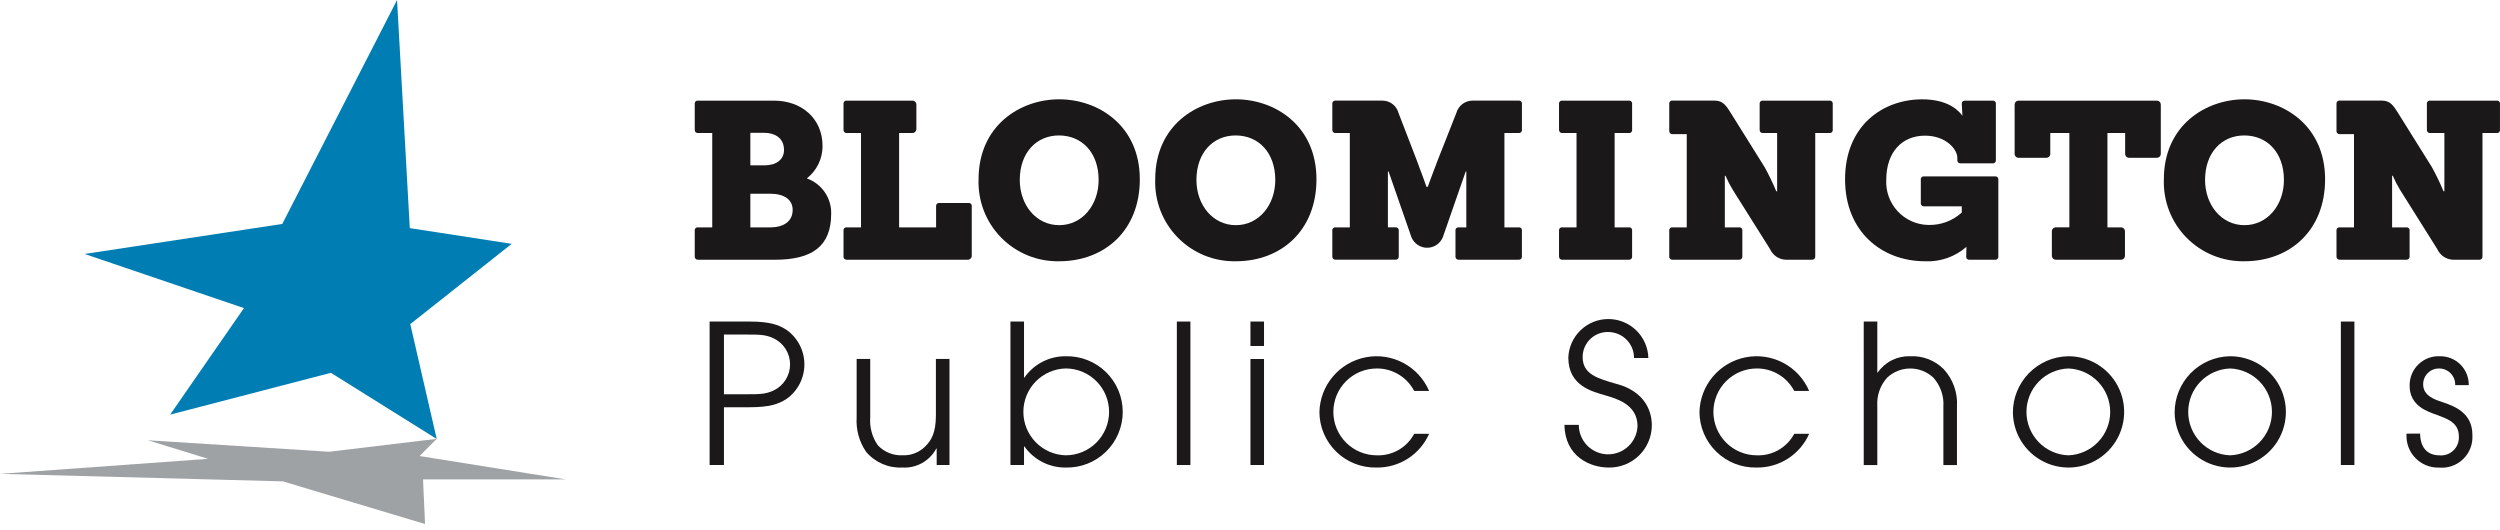
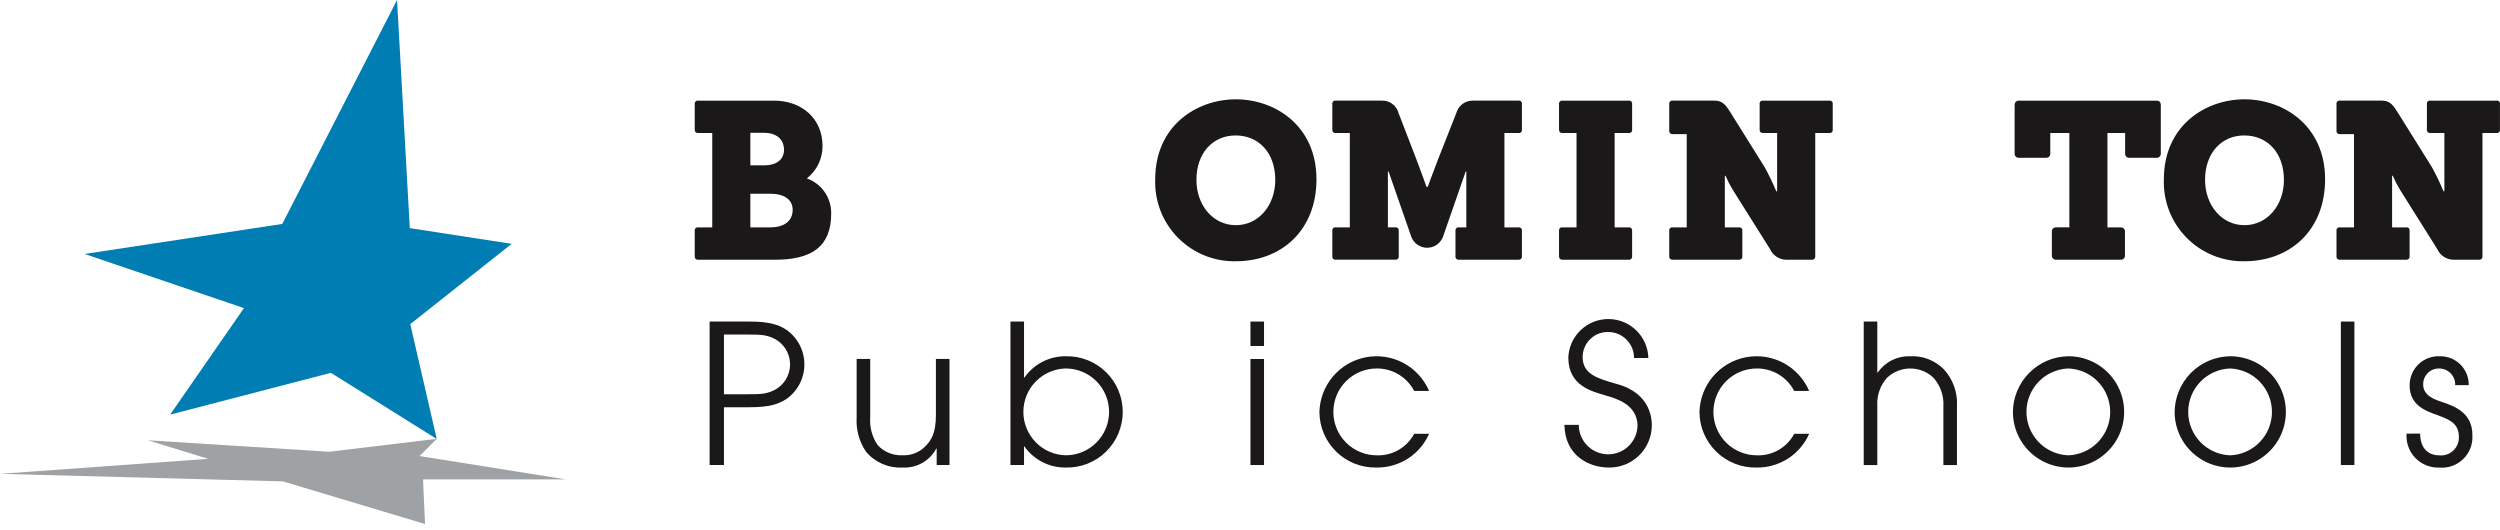
<svg xmlns="http://www.w3.org/2000/svg" fill="none" viewBox="0 0 297 63" height="63" width="297">
  <path fill="#007DB3" d="M60.789 28.968L48.683 27.101L47.169 0L33.535 26.604L10.049 30.17L28.982 36.603L20.212 49.257L39.309 44.29L51.882 52.15L48.74 38.503L60.789 28.968Z" />
  <path fill="#9FA2A5" d="M67.235 56.956L49.845 54.177L51.888 52.132L39.096 53.668L17.565 52.305L24.724 54.509L0 56.293L33.61 57.187L50.497 62.257L50.256 56.956L67.235 56.956Z" />
  <path fill="#1A1818" d="M82.931 30.855C82.878 30.86 82.824 30.853 82.774 30.835C82.723 30.817 82.678 30.789 82.64 30.751C82.602 30.713 82.573 30.667 82.555 30.617C82.537 30.567 82.531 30.513 82.536 30.46V27.406C82.529 27.352 82.534 27.298 82.551 27.247C82.568 27.195 82.597 27.149 82.635 27.11C82.673 27.072 82.72 27.043 82.771 27.026C82.823 27.009 82.877 27.004 82.931 27.012H84.615V15.801H82.931C82.878 15.806 82.824 15.8 82.774 15.782C82.723 15.764 82.678 15.735 82.64 15.697C82.602 15.659 82.573 15.614 82.555 15.563C82.537 15.513 82.531 15.459 82.536 15.406V12.352C82.529 12.299 82.534 12.244 82.551 12.192C82.568 12.141 82.597 12.094 82.635 12.056C82.673 12.017 82.72 11.988 82.771 11.971C82.822 11.954 82.877 11.949 82.931 11.956H91.957C95.218 11.956 97.719 14.063 97.719 17.352C97.72 18.093 97.552 18.824 97.229 19.49C96.905 20.156 96.434 20.739 95.851 21.195C96.713 21.5 97.456 22.069 97.975 22.821C98.495 23.573 98.764 24.47 98.745 25.383C98.745 29.279 96.457 30.857 92.063 30.857L82.931 30.855ZM90.824 19.644C92.219 19.644 93.14 18.958 93.14 17.827C93.14 16.484 92.193 15.773 90.695 15.773H89.141V19.644H90.824ZM91.483 27.012C93.245 27.012 94.168 26.197 94.168 24.933C94.168 23.749 93.221 23.013 91.483 23.013H89.141V27.012L91.483 27.012Z" />
-   <path fill="#1A1818" d="M100.605 30.855C100.552 30.86 100.498 30.853 100.448 30.835C100.397 30.817 100.352 30.789 100.314 30.751C100.276 30.713 100.247 30.667 100.229 30.617C100.211 30.567 100.205 30.513 100.21 30.46V27.406C100.203 27.352 100.208 27.298 100.225 27.247C100.242 27.195 100.271 27.149 100.309 27.11C100.347 27.072 100.394 27.043 100.445 27.026C100.497 27.009 100.551 27.004 100.605 27.012H102.289V15.801H100.605C100.552 15.806 100.498 15.8 100.448 15.782C100.397 15.764 100.352 15.735 100.314 15.697C100.276 15.659 100.247 15.614 100.229 15.563C100.211 15.513 100.205 15.459 100.21 15.406V12.352C100.203 12.299 100.208 12.244 100.225 12.192C100.242 12.141 100.271 12.094 100.309 12.056C100.347 12.017 100.394 11.988 100.445 11.971C100.496 11.954 100.551 11.949 100.605 11.956H108.393C108.455 11.956 108.517 11.968 108.575 11.992C108.632 12.016 108.685 12.051 108.729 12.095C108.773 12.139 108.807 12.191 108.831 12.249C108.855 12.307 108.867 12.369 108.866 12.431V15.327C108.866 15.389 108.854 15.45 108.83 15.508C108.807 15.565 108.772 15.617 108.728 15.662C108.684 15.706 108.632 15.74 108.574 15.764C108.517 15.788 108.455 15.8 108.393 15.8H106.815V27.012H111.208V24.512C111.201 24.459 111.206 24.404 111.223 24.352C111.24 24.301 111.269 24.254 111.307 24.216C111.345 24.177 111.392 24.148 111.443 24.131C111.494 24.114 111.549 24.109 111.603 24.116H115.05C115.104 24.109 115.159 24.114 115.21 24.131C115.261 24.148 115.308 24.177 115.346 24.216C115.384 24.254 115.413 24.301 115.43 24.352C115.447 24.404 115.452 24.459 115.445 24.512V30.381C115.445 30.443 115.433 30.505 115.409 30.563C115.385 30.62 115.35 30.672 115.306 30.716C115.262 30.76 115.21 30.795 115.153 30.819C115.095 30.843 115.034 30.855 114.971 30.855H100.605Z" />
-   <path fill="#1A1818" d="M116.254 21.301C116.254 14.904 121.204 11.798 125.833 11.798C130.461 11.798 135.41 14.904 135.41 21.301C135.41 27.38 131.227 31.037 125.833 31.037C124.555 31.063 123.284 30.828 122.1 30.346C120.916 29.864 119.843 29.146 118.946 28.234C118.049 27.323 117.348 26.238 116.885 25.046C116.422 23.853 116.207 22.579 116.254 21.301ZM130.517 21.378C130.517 18.116 128.517 16.091 125.806 16.091C123.121 16.091 121.149 18.143 121.149 21.378C121.149 24.355 123.095 26.75 125.834 26.75C128.572 26.75 130.517 24.355 130.517 21.378Z" />
  <path fill="#1A1818" d="M137.24 21.301C137.24 14.904 142.19 11.798 146.819 11.798C151.448 11.798 156.396 14.904 156.396 21.301C156.396 27.38 152.213 31.037 146.819 31.037C145.541 31.063 144.271 30.828 143.087 30.346C141.902 29.864 140.829 29.145 139.932 28.234C139.035 27.323 138.334 26.238 137.871 25.045C137.408 23.853 137.194 22.579 137.24 21.301ZM151.503 21.378C151.503 18.116 149.503 16.091 146.794 16.091C144.109 16.091 142.137 18.143 142.137 21.378C142.137 24.355 144.083 26.75 146.82 26.75C149.557 26.75 151.503 24.355 151.503 21.378Z" />
  <path fill="#1A1818" d="M173.306 30.855C173.253 30.86 173.199 30.853 173.149 30.835C173.098 30.817 173.053 30.789 173.015 30.751C172.977 30.713 172.948 30.667 172.93 30.617C172.912 30.567 172.906 30.513 172.911 30.46V27.406C172.904 27.352 172.909 27.298 172.926 27.247C172.943 27.195 172.972 27.149 173.01 27.11C173.048 27.072 173.095 27.043 173.146 27.026C173.198 27.009 173.252 27.004 173.306 27.012H174.2V20.381H174.121L171.412 28.171C171.262 28.543 171.004 28.863 170.671 29.088C170.338 29.313 169.946 29.433 169.544 29.433C169.142 29.433 168.75 29.313 168.417 29.088C168.084 28.863 167.826 28.543 167.676 28.171L164.966 20.38H164.882V27.01H165.777C165.83 27.002 165.885 27.007 165.936 27.024C165.987 27.042 166.034 27.07 166.072 27.109C166.11 27.147 166.139 27.194 166.156 27.245C166.173 27.296 166.178 27.351 166.171 27.404V30.457C166.176 30.511 166.17 30.564 166.152 30.615C166.134 30.665 166.105 30.711 166.067 30.748C166.03 30.786 165.984 30.815 165.934 30.833C165.883 30.851 165.83 30.857 165.777 30.852H158.674C158.621 30.857 158.567 30.851 158.517 30.833C158.466 30.815 158.421 30.786 158.383 30.748C158.345 30.711 158.316 30.665 158.299 30.615C158.281 30.564 158.274 30.511 158.279 30.457V27.406C158.272 27.352 158.277 27.298 158.294 27.247C158.311 27.195 158.34 27.149 158.378 27.11C158.417 27.072 158.463 27.043 158.514 27.026C158.566 27.009 158.62 27.004 158.674 27.012H160.358V15.801H158.674C158.621 15.806 158.567 15.8 158.517 15.782C158.466 15.764 158.421 15.735 158.383 15.697C158.345 15.659 158.316 15.614 158.299 15.563C158.281 15.513 158.274 15.459 158.279 15.406V12.352C158.272 12.299 158.276 12.244 158.293 12.192C158.311 12.141 158.339 12.094 158.378 12.055C158.416 12.017 158.462 11.988 158.514 11.97C158.565 11.953 158.62 11.948 158.674 11.955H164.253C164.687 11.959 165.107 12.105 165.45 12.372C165.792 12.638 166.037 13.01 166.147 13.43L168.278 18.956C168.936 20.668 169.462 22.194 169.462 22.194H169.62C169.62 22.194 170.146 20.721 170.83 18.956L173.011 13.43C173.125 13.011 173.371 12.641 173.714 12.375C174.056 12.109 174.476 11.962 174.91 11.955H180.41C180.464 11.948 180.518 11.953 180.57 11.97C180.621 11.988 180.668 12.017 180.706 12.055C180.744 12.093 180.773 12.14 180.79 12.192C180.807 12.243 180.812 12.298 180.804 12.351V15.405C180.812 15.458 180.807 15.513 180.79 15.564C180.773 15.615 180.744 15.662 180.706 15.7C180.667 15.739 180.621 15.767 180.57 15.784C180.518 15.802 180.464 15.807 180.41 15.799H178.725V27.012H180.408C180.462 27.004 180.517 27.009 180.568 27.026C180.619 27.043 180.666 27.072 180.704 27.11C180.742 27.149 180.771 27.195 180.788 27.247C180.805 27.298 180.81 27.352 180.803 27.406V30.459C180.808 30.512 180.802 30.566 180.784 30.616C180.766 30.667 180.737 30.712 180.699 30.75C180.661 30.788 180.616 30.817 180.565 30.835C180.515 30.852 180.462 30.859 180.408 30.854L173.306 30.855Z" />
  <path fill="#1A1818" d="M185.608 30.855C185.555 30.86 185.501 30.853 185.451 30.835C185.401 30.817 185.355 30.788 185.317 30.75C185.28 30.713 185.251 30.667 185.233 30.617C185.215 30.567 185.208 30.513 185.213 30.46V27.406C185.206 27.352 185.211 27.298 185.228 27.247C185.245 27.195 185.274 27.149 185.312 27.11C185.35 27.072 185.397 27.043 185.448 27.026C185.499 27.009 185.554 27.004 185.608 27.012H187.292V15.801H185.608C185.555 15.806 185.501 15.799 185.451 15.781C185.401 15.763 185.355 15.735 185.317 15.697C185.28 15.659 185.251 15.613 185.233 15.563C185.215 15.513 185.208 15.459 185.213 15.406V12.352C185.206 12.299 185.211 12.244 185.228 12.192C185.245 12.141 185.273 12.094 185.312 12.056C185.35 12.017 185.397 11.988 185.448 11.971C185.499 11.954 185.554 11.949 185.608 11.956H193.501C193.554 11.949 193.609 11.954 193.66 11.971C193.712 11.988 193.758 12.017 193.797 12.056C193.835 12.094 193.864 12.141 193.881 12.192C193.898 12.244 193.903 12.299 193.895 12.352V15.405C193.903 15.459 193.898 15.514 193.881 15.565C193.864 15.617 193.835 15.663 193.797 15.701C193.758 15.74 193.712 15.769 193.66 15.786C193.609 15.803 193.554 15.808 193.501 15.8H191.818V27.012H193.501C193.554 27.004 193.609 27.009 193.66 27.026C193.711 27.043 193.758 27.072 193.796 27.11C193.834 27.149 193.863 27.195 193.88 27.247C193.898 27.298 193.903 27.352 193.895 27.406V30.459C193.901 30.512 193.894 30.566 193.876 30.616C193.858 30.667 193.83 30.713 193.792 30.75C193.754 30.788 193.708 30.817 193.658 30.835C193.608 30.853 193.554 30.859 193.501 30.854L185.608 30.855Z" />
  <path fill="#1A1818" d="M212.151 30.855C211.753 30.841 211.367 30.715 211.037 30.493C210.706 30.27 210.445 29.959 210.282 29.596L205.863 22.568C205.532 22.029 205.241 21.466 204.994 20.884H204.91V27.012H206.595C206.648 27.004 206.703 27.009 206.754 27.026C206.805 27.043 206.852 27.072 206.89 27.11C206.928 27.149 206.957 27.195 206.974 27.247C206.992 27.298 206.997 27.352 206.989 27.406V30.459C206.994 30.512 206.988 30.566 206.97 30.616C206.952 30.667 206.923 30.712 206.885 30.75C206.848 30.788 206.802 30.817 206.752 30.835C206.701 30.852 206.648 30.859 206.595 30.854H198.702C198.648 30.859 198.595 30.852 198.545 30.835C198.494 30.817 198.449 30.788 198.411 30.75C198.373 30.712 198.344 30.667 198.326 30.616C198.308 30.566 198.302 30.512 198.307 30.459V27.406C198.3 27.352 198.305 27.298 198.322 27.247C198.339 27.195 198.368 27.149 198.406 27.11C198.444 27.072 198.491 27.043 198.542 27.026C198.593 27.009 198.648 27.004 198.702 27.012H200.385V15.933H198.702C198.648 15.939 198.595 15.932 198.545 15.914C198.494 15.896 198.449 15.867 198.411 15.83C198.373 15.792 198.344 15.746 198.326 15.696C198.308 15.646 198.302 15.592 198.307 15.539V12.35C198.3 12.296 198.304 12.241 198.322 12.19C198.339 12.139 198.367 12.092 198.406 12.053C198.444 12.015 198.491 11.986 198.542 11.969C198.593 11.951 198.648 11.946 198.702 11.954H203.729C204.728 11.954 205.122 12.638 205.622 13.428L209.649 19.875C210.156 20.798 210.613 21.747 211.017 22.719H211.124V15.801H209.441C209.387 15.806 209.334 15.8 209.283 15.782C209.233 15.764 209.188 15.735 209.15 15.697C209.112 15.659 209.083 15.614 209.065 15.563C209.047 15.513 209.041 15.459 209.046 15.406V12.352C209.039 12.299 209.043 12.244 209.061 12.193C209.078 12.141 209.106 12.094 209.145 12.056C209.183 12.017 209.229 11.988 209.281 11.971C209.332 11.954 209.387 11.949 209.441 11.956H217.334C217.387 11.949 217.442 11.954 217.493 11.971C217.545 11.988 217.591 12.017 217.63 12.056C217.668 12.094 217.697 12.141 217.714 12.193C217.731 12.244 217.736 12.299 217.728 12.352V15.405C217.736 15.459 217.731 15.514 217.713 15.565C217.696 15.616 217.667 15.663 217.629 15.701C217.591 15.739 217.544 15.768 217.493 15.785C217.442 15.803 217.387 15.807 217.334 15.8H215.651V30.46C215.656 30.513 215.65 30.567 215.632 30.618C215.613 30.668 215.584 30.714 215.547 30.752C215.509 30.789 215.463 30.818 215.412 30.836C215.362 30.854 215.308 30.86 215.255 30.855H212.151Z" />
-   <path fill="#1A1818" d="M233.982 30.855C233.928 30.862 233.873 30.857 233.822 30.84C233.771 30.823 233.724 30.794 233.686 30.756C233.648 30.717 233.619 30.671 233.602 30.619C233.585 30.568 233.58 30.514 233.587 30.46L233.612 29.327C232.262 30.506 230.51 31.119 228.719 31.039C223.535 31.039 219.194 27.514 219.194 21.304C219.194 14.907 223.693 11.801 228.349 11.801C230.954 11.801 232.402 12.748 233.137 13.75L233.059 12.356C233.034 12.093 233.192 11.96 233.455 11.96H236.716C236.769 11.952 236.824 11.957 236.875 11.975C236.927 11.992 236.973 12.021 237.012 12.059C237.05 12.098 237.079 12.144 237.096 12.196C237.113 12.247 237.118 12.302 237.11 12.356V19.012C237.116 19.065 237.109 19.119 237.091 19.169C237.073 19.219 237.045 19.265 237.007 19.303C236.969 19.341 236.923 19.37 236.873 19.387C236.823 19.405 236.769 19.412 236.716 19.406H232.927C232.874 19.411 232.82 19.405 232.77 19.387C232.72 19.369 232.674 19.34 232.637 19.302C232.599 19.265 232.57 19.219 232.552 19.169C232.534 19.118 232.527 19.065 232.533 19.012V18.749C232.533 17.748 231.19 16.116 228.691 16.116C225.982 16.116 224.087 18.038 224.087 21.38C224.053 22.06 224.156 22.74 224.39 23.379C224.623 24.018 224.983 24.604 225.446 25.102C225.91 25.601 226.469 26.001 227.09 26.279C227.71 26.558 228.381 26.709 229.061 26.724C230.534 26.771 231.968 26.243 233.059 25.251V24.514H228.588C228.534 24.519 228.48 24.513 228.43 24.495C228.379 24.477 228.333 24.448 228.295 24.41C228.258 24.372 228.229 24.326 228.211 24.276C228.193 24.225 228.186 24.171 228.192 24.118V21.353C228.184 21.3 228.189 21.245 228.207 21.194C228.224 21.142 228.253 21.096 228.291 21.057C228.33 21.019 228.377 20.99 228.428 20.973C228.479 20.956 228.534 20.951 228.588 20.959H237.007C237.06 20.951 237.115 20.956 237.166 20.973C237.218 20.991 237.264 21.019 237.302 21.058C237.341 21.096 237.369 21.142 237.387 21.194C237.404 21.245 237.409 21.3 237.401 21.353V30.46C237.409 30.514 237.404 30.568 237.387 30.619C237.369 30.671 237.341 30.717 237.302 30.756C237.264 30.794 237.218 30.823 237.166 30.84C237.115 30.857 237.06 30.862 237.007 30.855H233.982Z" />
  <path fill="#1A1818" d="M244.234 30.855C244.172 30.855 244.11 30.843 244.053 30.819C243.995 30.795 243.943 30.76 243.899 30.716C243.855 30.672 243.82 30.62 243.796 30.563C243.773 30.505 243.76 30.443 243.761 30.381V27.482C243.76 27.419 243.773 27.358 243.796 27.3C243.82 27.243 243.855 27.19 243.899 27.146C243.943 27.102 243.995 27.067 244.053 27.044C244.11 27.02 244.172 27.008 244.234 27.008H245.84V15.801H243.574V18.274C243.575 18.336 243.563 18.398 243.539 18.455C243.515 18.513 243.48 18.565 243.436 18.609C243.392 18.653 243.34 18.688 243.283 18.712C243.225 18.735 243.163 18.748 243.101 18.747H239.812C239.749 18.748 239.688 18.735 239.63 18.712C239.573 18.688 239.52 18.653 239.477 18.609C239.433 18.565 239.398 18.513 239.374 18.455C239.35 18.398 239.338 18.336 239.338 18.274V12.431C239.338 12.369 239.35 12.307 239.373 12.249C239.397 12.191 239.432 12.139 239.476 12.095C239.52 12.051 239.572 12.016 239.63 11.992C239.687 11.968 239.749 11.956 239.812 11.956H256.23C256.292 11.956 256.354 11.968 256.411 11.992C256.469 12.016 256.521 12.051 256.565 12.095C256.609 12.139 256.644 12.191 256.668 12.249C256.691 12.307 256.703 12.369 256.703 12.431V18.273C256.703 18.335 256.691 18.397 256.667 18.455C256.644 18.512 256.609 18.564 256.565 18.608C256.521 18.652 256.468 18.687 256.411 18.711C256.353 18.735 256.292 18.747 256.23 18.747H252.94C252.878 18.747 252.816 18.735 252.759 18.711C252.701 18.687 252.649 18.652 252.605 18.608C252.561 18.564 252.526 18.512 252.502 18.455C252.479 18.397 252.467 18.335 252.467 18.273V15.801H250.363V27.012H251.972C252.034 27.011 252.096 27.023 252.153 27.047C252.211 27.071 252.263 27.106 252.307 27.15C252.351 27.194 252.386 27.246 252.409 27.303C252.433 27.361 252.445 27.423 252.445 27.485V30.38C252.445 30.442 252.433 30.504 252.409 30.562C252.386 30.619 252.351 30.672 252.307 30.715C252.263 30.759 252.211 30.794 252.153 30.818C252.096 30.842 252.034 30.854 251.972 30.854L244.234 30.855Z" />
  <path fill="#1A1818" d="M257.067 21.301C257.067 14.904 262.017 11.798 266.644 11.798C271.271 11.798 276.221 14.904 276.221 21.301C276.221 27.38 272.038 31.037 266.644 31.037C265.366 31.063 264.096 30.828 262.912 30.346C261.728 29.864 260.654 29.145 259.758 28.234C258.861 27.322 258.16 26.237 257.697 25.045C257.235 23.853 257.02 22.579 257.067 21.301ZM271.33 21.378C271.33 18.116 269.329 16.091 266.619 16.091C263.934 16.091 261.962 18.143 261.962 21.378C261.962 24.355 263.908 26.75 266.645 26.75C269.381 26.75 271.33 24.355 271.33 21.378Z" />
  <path fill="#1A1818" d="M291.417 30.855C291.019 30.84 290.634 30.715 290.303 30.492C289.973 30.27 289.712 29.959 289.55 29.596L285.133 22.564C284.803 22.025 284.512 21.462 284.265 20.88H284.181V27.012H285.864C285.918 27.004 285.972 27.009 286.024 27.026C286.075 27.043 286.122 27.071 286.161 27.11C286.199 27.148 286.228 27.195 286.245 27.246C286.263 27.297 286.268 27.352 286.26 27.406V30.459C286.265 30.512 286.259 30.566 286.241 30.617C286.223 30.667 286.194 30.713 286.156 30.751C286.118 30.788 286.072 30.817 286.022 30.835C285.971 30.853 285.917 30.859 285.864 30.854H277.972C277.919 30.859 277.865 30.853 277.814 30.835C277.764 30.817 277.718 30.788 277.68 30.75C277.642 30.713 277.613 30.667 277.595 30.617C277.577 30.566 277.571 30.512 277.576 30.459V27.406C277.568 27.352 277.573 27.297 277.59 27.246C277.608 27.195 277.637 27.148 277.675 27.11C277.713 27.071 277.76 27.043 277.812 27.026C277.863 27.009 277.918 27.004 277.972 27.012H279.655V15.933H277.972C277.919 15.939 277.865 15.932 277.814 15.915C277.764 15.897 277.718 15.868 277.68 15.83C277.642 15.792 277.613 15.747 277.595 15.696C277.577 15.646 277.571 15.592 277.576 15.539V12.35C277.568 12.296 277.573 12.241 277.59 12.19C277.608 12.138 277.637 12.091 277.675 12.053C277.713 12.014 277.76 11.986 277.812 11.968C277.863 11.951 277.918 11.946 277.972 11.954H282.997C283.998 11.954 284.392 12.638 284.893 13.428L288.92 19.875C289.427 20.798 289.883 21.747 290.287 22.719H290.392V15.801H288.709C288.656 15.806 288.602 15.8 288.552 15.782C288.501 15.764 288.456 15.735 288.418 15.697C288.38 15.66 288.351 15.614 288.333 15.564C288.316 15.513 288.309 15.46 288.315 15.406V12.352C288.307 12.299 288.312 12.244 288.329 12.193C288.346 12.141 288.375 12.094 288.413 12.056C288.451 12.017 288.498 11.988 288.549 11.971C288.601 11.954 288.655 11.949 288.709 11.956H296.602C296.656 11.949 296.71 11.954 296.762 11.971C296.813 11.988 296.86 12.017 296.898 12.056C296.936 12.094 296.965 12.141 296.982 12.193C296.999 12.244 297.004 12.299 296.996 12.352V15.405C297.004 15.459 296.999 15.514 296.982 15.565C296.964 15.616 296.935 15.662 296.897 15.701C296.859 15.739 296.813 15.768 296.761 15.785C296.71 15.802 296.656 15.807 296.602 15.8H294.917V30.46C294.923 30.513 294.917 30.567 294.899 30.617C294.881 30.668 294.852 30.713 294.814 30.751C294.776 30.789 294.731 30.818 294.68 30.836C294.63 30.854 294.576 30.86 294.523 30.855H291.417Z" />
  <path fill="#1A1818" d="M84.302 38.2H89.045C91.394 38.2 92.498 38.569 93.442 39.19C94.097 39.654 94.632 40.269 95 40.982C95.369 41.696 95.561 42.487 95.561 43.29C95.561 44.093 95.369 44.885 95 45.598C94.632 46.311 94.097 46.926 93.442 47.39C92.498 48.012 91.393 48.38 89.045 48.38H86.005V55.243H84.302V38.2ZM86.005 46.838H88.474C90.292 46.838 90.914 46.838 91.882 46.399C92.473 46.123 92.974 45.684 93.324 45.133C93.675 44.582 93.861 43.943 93.861 43.29C93.861 42.637 93.675 41.997 93.324 41.447C92.974 40.896 92.473 40.457 91.882 40.18C90.907 39.744 90.288 39.744 88.474 39.744H86.005V46.838Z" />
  <path fill="#1A1818" d="M112.798 55.243H111.277V53.286H111.231C110.847 54.009 110.263 54.605 109.549 55.005C108.835 55.405 108.021 55.592 107.204 55.542C106.385 55.585 105.568 55.437 104.817 55.109C104.065 54.781 103.401 54.283 102.876 53.653C102.069 52.462 101.68 51.037 101.769 49.601V42.644H103.382V49.576C103.292 50.752 103.609 51.923 104.279 52.892C104.651 53.291 105.105 53.605 105.61 53.811C106.114 54.017 106.658 54.112 107.202 54.089C107.693 54.112 108.183 54.034 108.642 53.861C109.101 53.688 109.521 53.423 109.874 53.081C110.61 52.344 111.186 51.514 111.186 49.305V42.644H112.798V55.243Z" />
  <path fill="#1A1818" d="M120.041 38.2H121.654V44.857H121.698C122.249 44.067 122.983 43.424 123.838 42.983C124.692 42.541 125.642 42.315 126.604 42.323C127.486 42.301 128.363 42.455 129.184 42.778C130.005 43.1 130.754 43.583 131.385 44.199C132.017 44.815 132.519 45.551 132.861 46.364C133.204 47.178 133.381 48.051 133.381 48.933C133.381 49.816 133.204 50.689 132.861 51.502C132.519 52.315 132.017 53.052 131.385 53.668C130.754 54.284 130.005 54.767 129.184 55.089C128.363 55.411 127.486 55.566 126.604 55.544C125.644 55.555 124.695 55.332 123.841 54.895C122.986 54.457 122.251 53.818 121.698 53.033H121.654V55.244H120.041V38.2ZM126.603 43.772C125.258 43.807 123.98 44.365 123.04 45.329C122.101 46.293 121.576 47.585 121.576 48.931C121.576 50.277 122.101 51.57 123.04 52.533C123.98 53.497 125.258 54.056 126.603 54.09C127.971 54.09 129.282 53.547 130.25 52.579C131.217 51.612 131.76 50.3 131.76 48.931C131.76 47.563 131.217 46.251 130.25 45.283C129.282 44.316 127.971 43.772 126.603 43.772Z" />
-   <path fill="#1A1818" d="M139.809 38.2H141.42V55.244H139.809V38.2Z" />
+   <path fill="#1A1818" d="M139.809 38.2H141.42H139.809V38.2Z" />
  <path fill="#1A1818" d="M148.554 38.2H150.165V41.103H148.554V38.2ZM148.554 42.649H150.165V55.244H148.554V42.649Z" />
  <path fill="#1A1818" d="M169.778 51.535C169.245 52.746 168.366 53.773 167.252 54.486C166.137 55.199 164.837 55.567 163.515 55.543C162.636 55.562 161.763 55.405 160.945 55.083C160.127 54.761 159.382 54.279 158.752 53.666C158.122 53.053 157.62 52.321 157.276 51.513C156.931 50.704 156.751 49.835 156.746 48.956C156.782 47.405 157.348 45.913 158.35 44.729C159.351 43.544 160.728 42.738 162.25 42.445C163.773 42.152 165.35 42.389 166.72 43.117C168.089 43.845 169.168 45.02 169.778 46.446H168.006C167.582 45.635 166.943 44.956 166.158 44.484C165.374 44.013 164.474 43.767 163.559 43.774C162.191 43.774 160.88 44.318 159.912 45.285C158.945 46.252 158.402 47.565 158.402 48.933C158.402 50.301 158.945 51.613 159.912 52.581C160.88 53.548 162.191 54.092 163.559 54.092C164.466 54.127 165.364 53.905 166.15 53.453C166.937 53.001 167.58 52.336 168.006 51.535L169.778 51.535Z" />
  <path fill="#1A1818" d="M187.562 50.477C187.56 51.392 187.917 52.271 188.557 52.925C189.197 53.578 190.067 53.955 190.982 53.973C191.896 53.991 192.781 53.65 193.446 53.022C194.111 52.394 194.503 51.53 194.538 50.616C194.538 47.99 191.89 47.322 190.737 46.977C189.195 46.516 186.317 45.87 186.317 42.484C186.363 41.249 186.887 40.081 187.779 39.226C188.67 38.37 189.859 37.896 191.094 37.902C192.329 37.908 193.514 38.394 194.397 39.258C195.28 40.122 195.793 41.295 195.826 42.53H194.123C194.127 41.722 193.812 40.944 193.247 40.366C192.681 39.788 191.911 39.457 191.103 39.443C190.703 39.428 190.305 39.494 189.931 39.636C189.558 39.779 189.217 39.995 188.929 40.273C188.641 40.55 188.411 40.883 188.255 41.251C188.098 41.619 188.017 42.014 188.017 42.414C188.017 44.486 189.835 44.972 192.069 45.616C196.213 46.723 196.237 49.969 196.237 50.523V50.546C196.232 51.212 196.094 51.871 195.833 52.484C195.572 53.097 195.191 53.653 194.713 54.117C194.236 54.582 193.671 54.947 193.051 55.192C192.431 55.437 191.769 55.556 191.103 55.543C188.892 55.543 185.921 54.23 185.853 50.476L187.562 50.477Z" />
  <path fill="#1A1818" d="M214.929 51.535C214.396 52.746 213.517 53.773 212.403 54.486C211.289 55.199 209.989 55.567 208.666 55.543C207.787 55.562 206.914 55.406 206.096 55.084C205.278 54.762 204.532 54.28 203.902 53.667C203.272 53.054 202.77 52.322 202.426 51.513C202.081 50.704 201.901 49.835 201.896 48.956C201.932 47.404 202.498 45.913 203.5 44.728C204.501 43.544 205.878 42.738 207.401 42.444C208.924 42.151 210.501 42.388 211.871 43.116C213.241 43.844 214.32 45.02 214.929 46.446H213.156C212.732 45.635 212.093 44.955 211.308 44.484C210.524 44.012 209.624 43.767 208.709 43.774C207.341 43.774 206.029 44.318 205.062 45.285C204.095 46.252 203.552 47.565 203.552 48.933C203.552 50.301 204.095 51.613 205.062 52.581C206.029 53.548 207.341 54.092 208.709 54.092C209.616 54.127 210.514 53.906 211.3 53.453C212.087 53.001 212.73 52.336 213.156 51.535L214.929 51.535Z" />
  <path fill="#1A1818" d="M221.411 38.2H223.024V44.258H223.07C223.501 43.637 224.081 43.134 224.757 42.795C225.433 42.457 226.184 42.295 226.939 42.323C227.674 42.286 228.409 42.404 229.095 42.67C229.781 42.935 230.404 43.343 230.922 43.865C231.47 44.462 231.892 45.164 232.161 45.929C232.43 46.693 232.541 47.505 232.486 48.313V55.246H230.874V48.313C230.916 47.687 230.832 47.058 230.626 46.465C230.421 45.871 230.098 45.325 229.678 44.859C228.935 44.164 227.956 43.777 226.938 43.777C225.921 43.777 224.942 44.164 224.199 44.859C223.791 45.309 223.476 45.837 223.275 46.41C223.073 46.984 222.988 47.592 223.024 48.199V55.248H221.412L221.411 38.2Z" />
  <path fill="#1A1818" d="M245.695 42.322C247 42.313 248.278 42.691 249.369 43.407C250.46 44.124 251.314 45.148 251.824 46.35C252.334 47.551 252.477 48.877 252.235 50.16C251.992 51.443 251.376 52.626 250.462 53.558C249.549 54.491 248.38 55.132 247.103 55.402C245.826 55.671 244.498 55.556 243.286 55.071C242.074 54.586 241.033 53.753 240.294 52.677C239.555 51.601 239.151 50.33 239.133 49.024C239.128 47.269 239.813 45.582 241.041 44.328C242.268 43.074 243.94 42.353 245.695 42.322ZM245.717 54.093C247.053 54.044 248.318 53.48 249.245 52.518C250.173 51.555 250.692 50.271 250.692 48.934C250.692 47.597 250.173 46.312 249.245 45.35C248.318 44.388 247.053 43.823 245.717 43.775C244.382 43.823 243.117 44.388 242.189 45.35C241.261 46.312 240.743 47.597 240.743 48.934C240.743 50.271 241.261 51.555 242.189 52.518C243.117 53.48 244.382 54.044 245.717 54.093Z" />
  <path fill="#1A1818" d="M264.909 42.322C266.214 42.313 267.493 42.691 268.583 43.407C269.674 44.124 270.529 45.148 271.038 46.35C271.548 47.551 271.691 48.877 271.449 50.16C271.207 51.443 270.59 52.626 269.677 53.558C268.764 54.491 267.595 55.132 266.318 55.402C265.041 55.671 263.712 55.556 262.501 55.071C261.289 54.586 260.248 53.753 259.509 52.677C258.769 51.601 258.365 50.33 258.347 49.024C258.342 47.269 259.028 45.583 260.255 44.328C261.483 43.075 263.155 42.354 264.909 42.322ZM264.933 54.093C266.269 54.044 267.534 53.48 268.461 52.518C269.389 51.555 269.908 50.271 269.908 48.934C269.908 47.597 269.389 46.312 268.461 45.35C267.534 44.388 266.269 43.823 264.933 43.775C263.598 43.823 262.333 44.388 261.405 45.35C260.477 46.312 259.959 47.597 259.959 48.934C259.959 50.271 260.477 51.555 261.405 52.518C262.333 53.48 263.598 54.044 264.933 54.093Z" />
  <path fill="#1A1818" d="M278.093 38.2H279.703V55.244H278.093V38.2Z" />
  <path fill="#1A1818" d="M287.506 51.512C287.552 53.908 289.184 54.092 289.763 54.092C290.072 54.126 290.385 54.092 290.679 53.992C290.973 53.893 291.242 53.729 291.466 53.514C291.69 53.298 291.865 53.036 291.976 52.746C292.088 52.456 292.134 52.144 292.112 51.834C292.112 50.106 290.547 49.714 289.603 49.325C288.313 48.886 286.265 48.195 286.265 45.823C286.255 45.352 286.342 44.886 286.521 44.45C286.699 44.015 286.964 43.621 287.301 43.293C287.637 42.965 288.038 42.709 288.477 42.542C288.917 42.375 289.386 42.3 289.855 42.322C290.304 42.314 290.75 42.396 291.167 42.562C291.584 42.729 291.964 42.977 292.283 43.292C292.603 43.608 292.857 43.984 293.029 44.399C293.201 44.813 293.289 45.258 293.287 45.708V45.754H291.677C291.686 45.498 291.645 45.243 291.554 45.005C291.464 44.766 291.326 44.547 291.149 44.363C290.972 44.178 290.76 44.031 290.525 43.93C290.29 43.829 290.038 43.777 289.782 43.776C289.532 43.769 289.282 43.814 289.049 43.906C288.816 43.998 288.604 44.137 288.426 44.313C288.247 44.489 288.106 44.7 288.011 44.932C287.916 45.164 287.869 45.412 287.872 45.663C287.872 47 289.208 47.46 290.129 47.761C291.603 48.245 293.72 49.054 293.72 51.656V51.702C293.753 52.225 293.673 52.75 293.484 53.239C293.295 53.729 293.002 54.172 292.626 54.537C292.25 54.903 291.799 55.182 291.304 55.357C290.809 55.531 290.283 55.596 289.76 55.548C289.246 55.565 288.733 55.475 288.255 55.285C287.776 55.096 287.342 54.809 286.979 54.444C286.616 54.079 286.332 53.643 286.145 53.163C285.958 52.683 285.871 52.17 285.891 51.656V51.517L287.506 51.512Z" />
</svg>